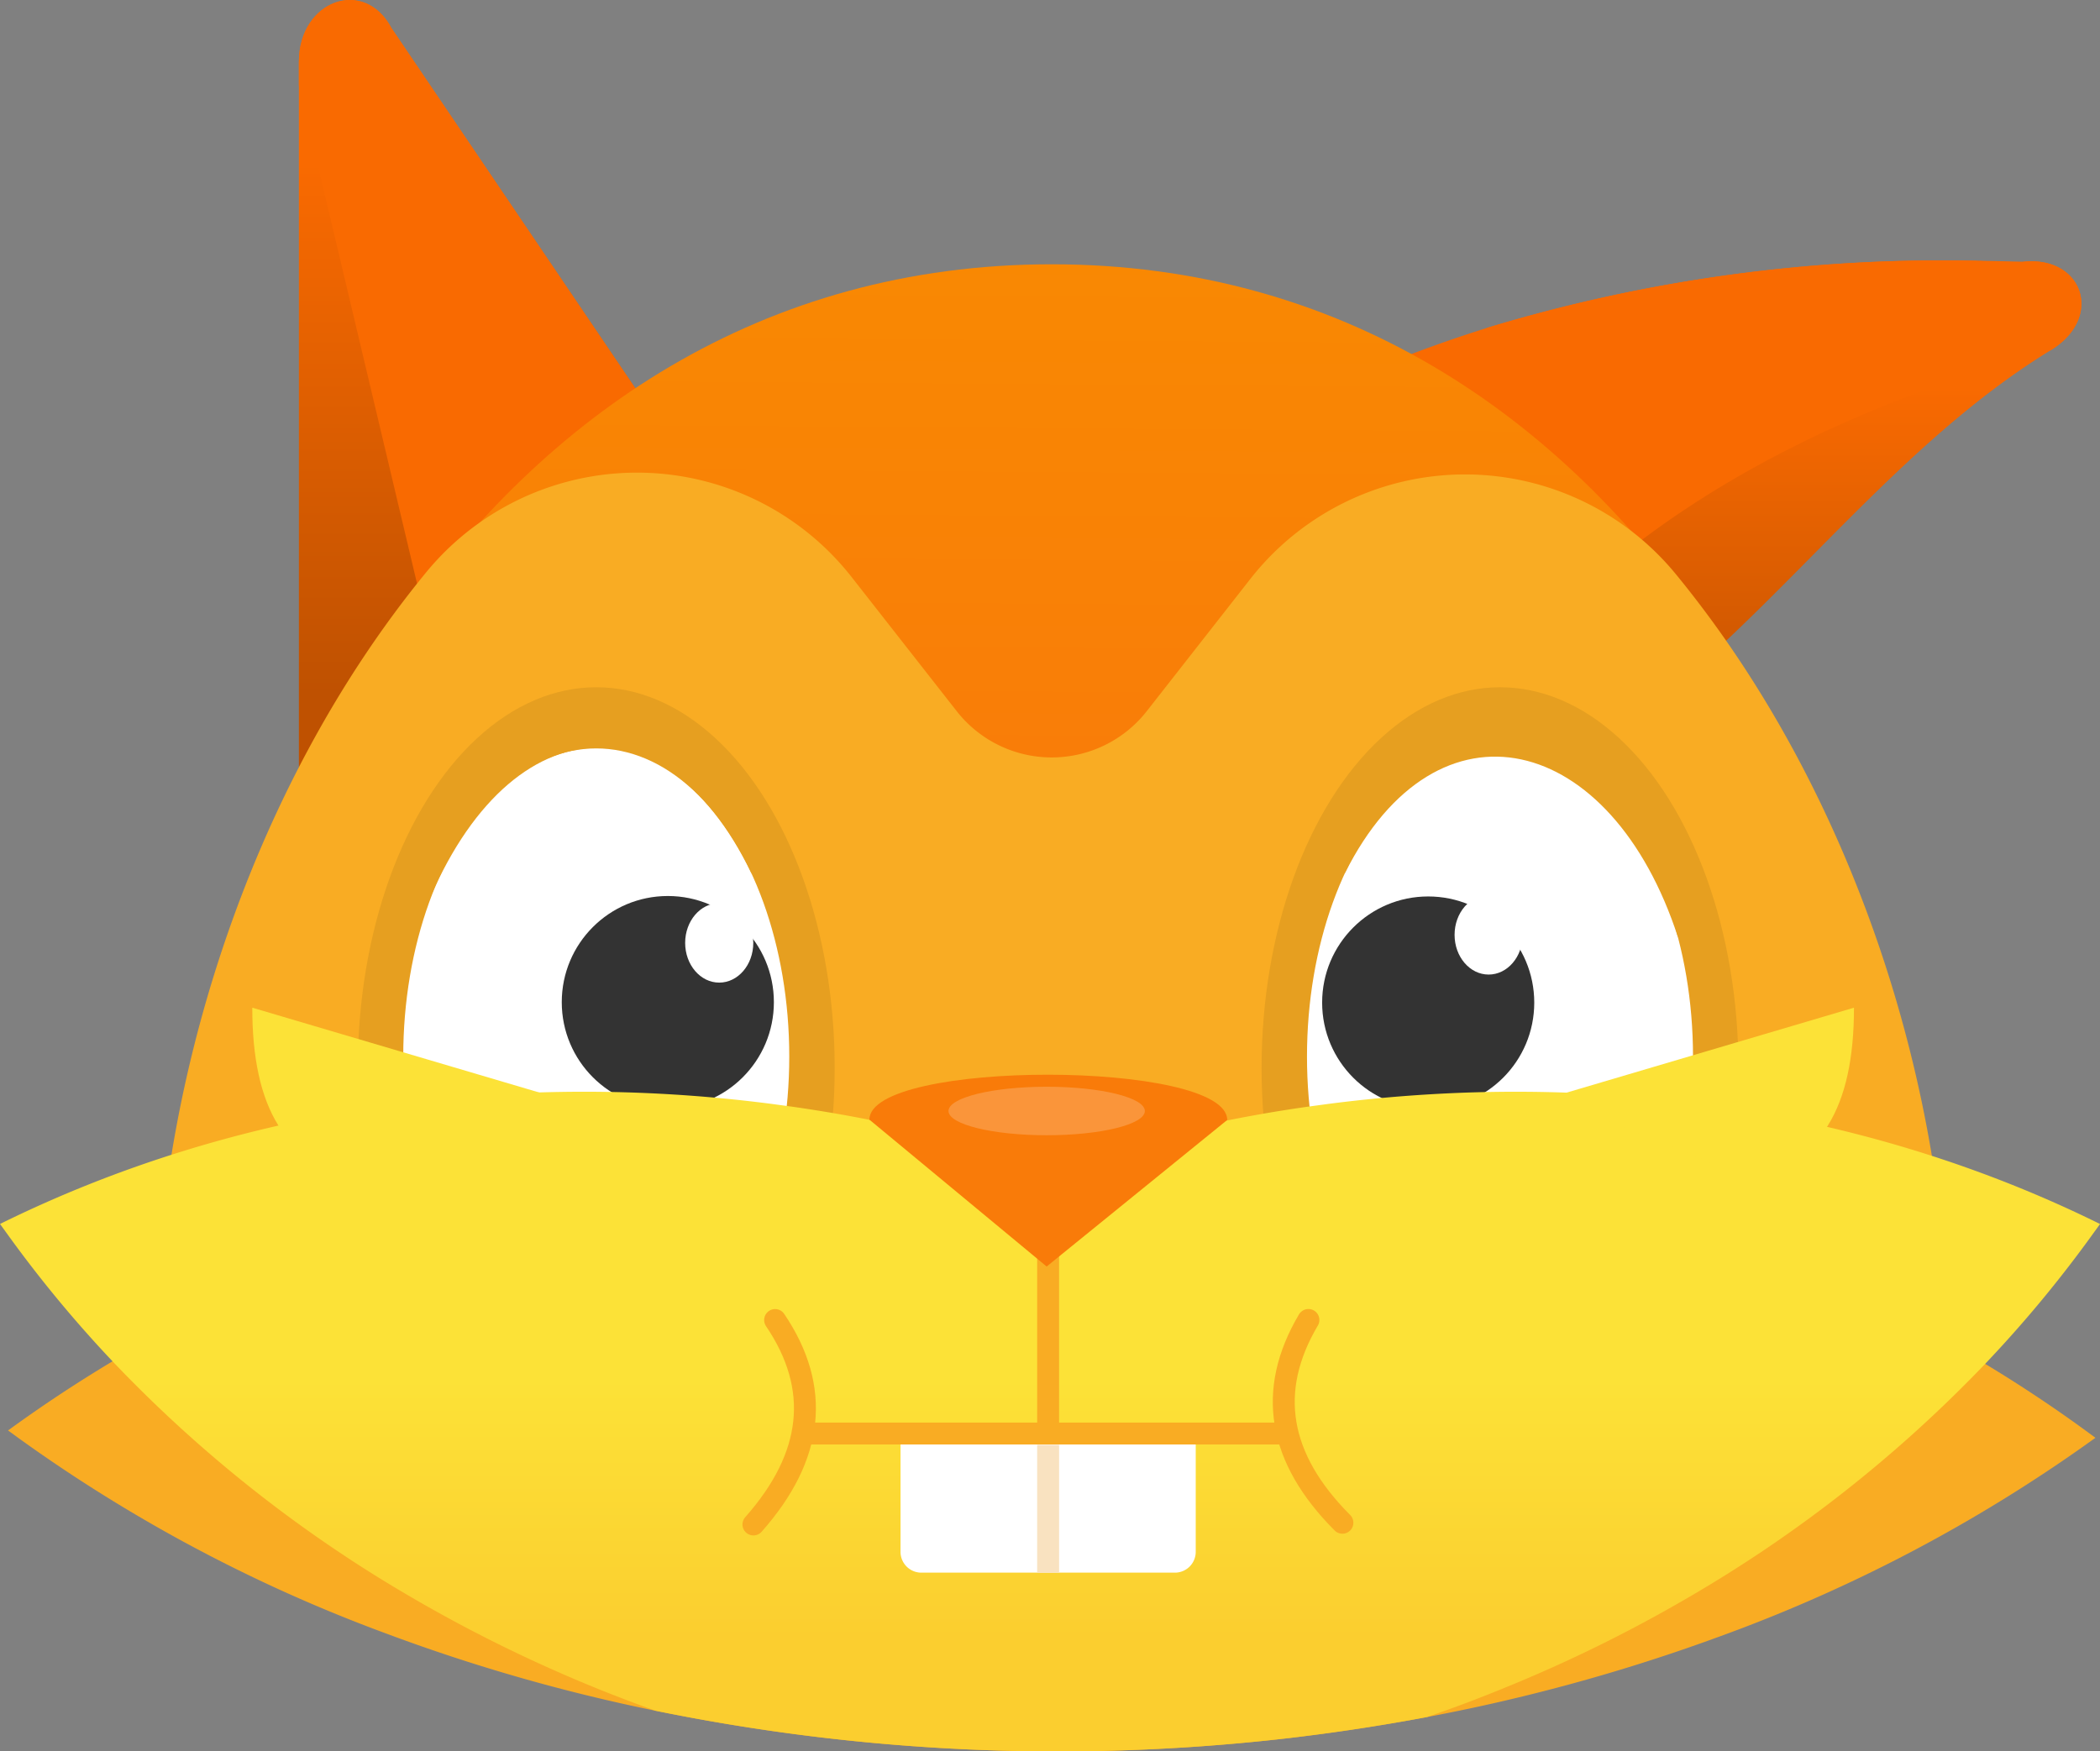
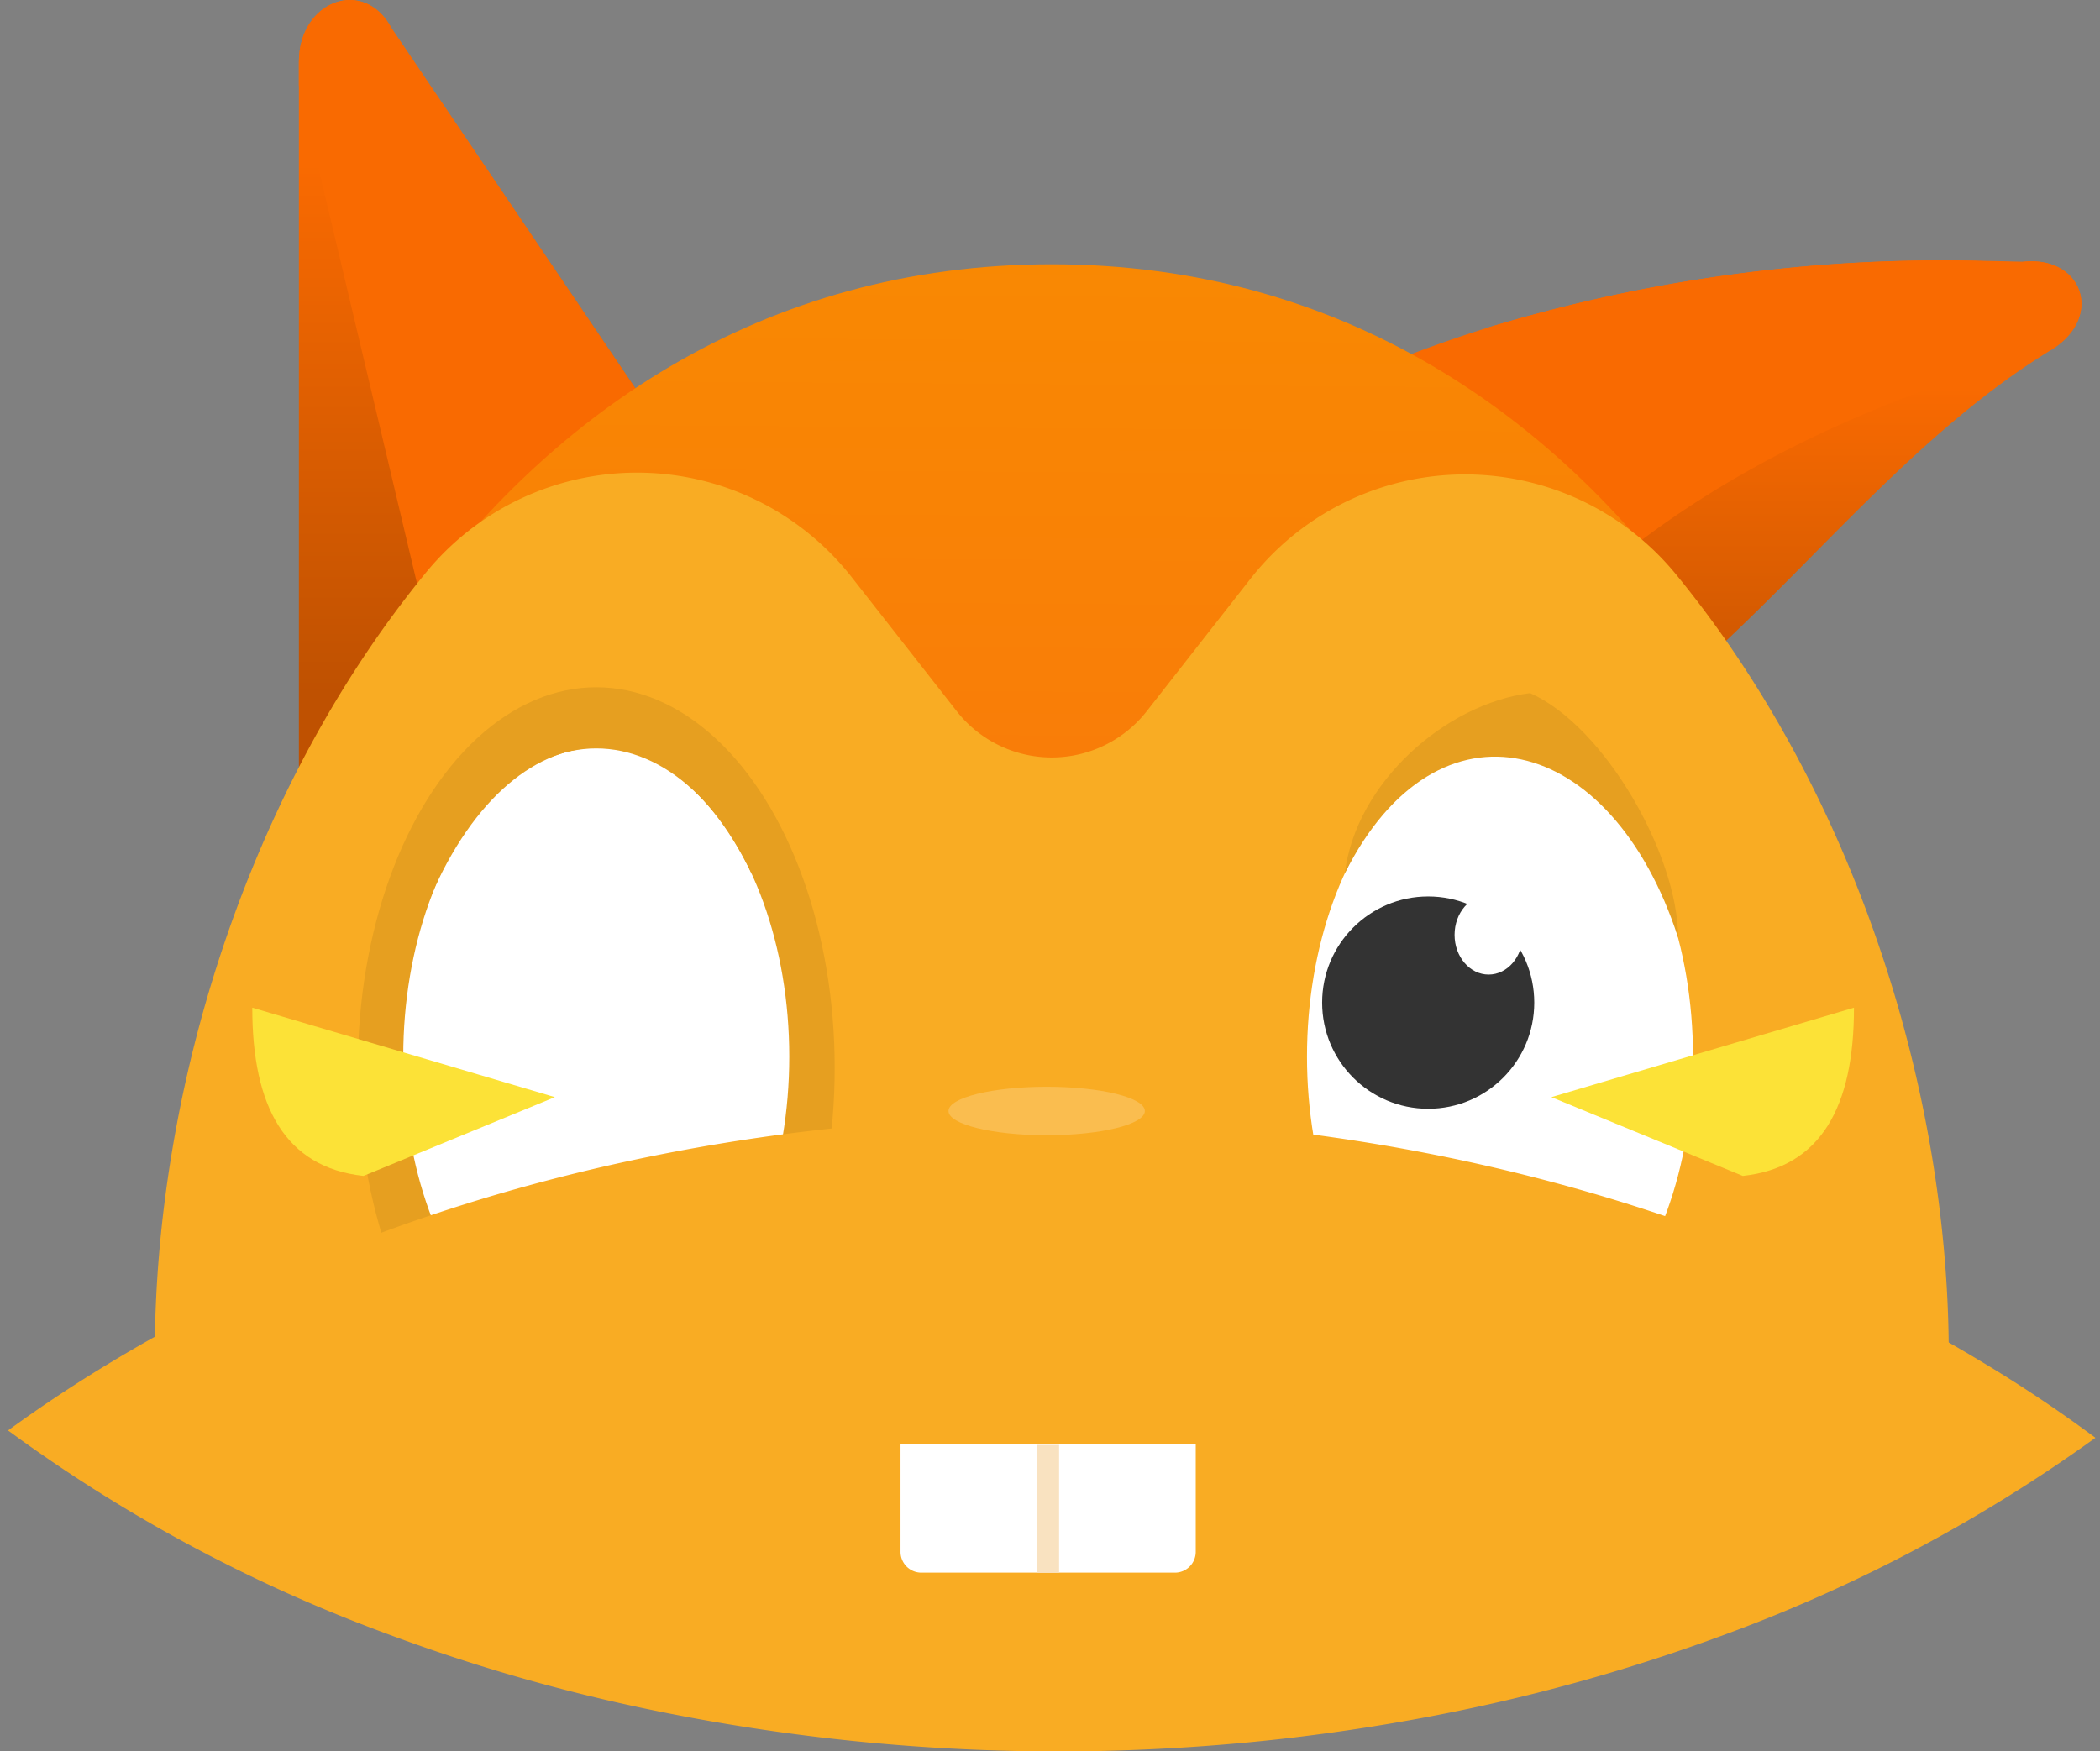
<svg xmlns="http://www.w3.org/2000/svg" xmlns:xlink="http://www.w3.org/1999/xlink" width="191.547" height="159.783" viewBox="0 0 191.547 159.783">
  <rect x="0" y="0" width="191.547" height="159.783" fill="#808080" stroke="none" />
  <defs>
    <style>.a{fill:url(#a);}.b{fill:#f96a01;}.c{fill:url(#b);}.d{fill:url(#c);}.e{fill:#f9ac23;}.f{fill:#e69f20;}.g,.n{fill:#fff;}.h{fill:#333;}.i{fill:url(#d);}.j,.k{fill:none;stroke-miterlimit:10;stroke-width:2px;}.j{stroke:#f9e2c0;}.k{stroke:#f9ac23;stroke-linecap:round;}.l{fill:#f97b09;}.m{fill:#fce237;}.n{opacity:0.2;}</style>
    <linearGradient id="a" x1="0.5" y1="0.224" x2="0.5" y2="0.869" gradientUnits="objectBoundingBox">
      <stop offset="0" stop-color="#f96a01" />
      <stop offset="1" stop-color="#bf5101" />
    </linearGradient>
    <linearGradient id="b" x1="0.5" y1="0.224" x2="0.5" y2="0.869" xlink:href="#a" />
    <linearGradient id="c" x1="0.503" y1="0.413" x2="0.508" y2="-0.147" gradientUnits="objectBoundingBox">
      <stop offset="0" stop-color="#f97b09" />
      <stop offset="1" stop-color="#f98d00" />
    </linearGradient>
    <linearGradient id="d" x1="0.5" y1="0.453" x2="0.5" y2="0.835" gradientUnits="objectBoundingBox">
      <stop offset="0" stop-color="#fce237" />
      <stop offset="1" stop-color="#fbce2f" />
    </linearGradient>
  </defs>
  <g transform="translate(-51.607 -296.671)">
    <g transform="translate(78.869 296.671)">
      <path class="a" d="M134.264,369.994H77.93V302.327c0-5.617,5.954-7.788,8.45-3.081Z" transform="translate(-77.93 -296.671)" />
      <path class="b" d="M77.93,302.328v2.133L91.694,362.51l19.17-27.1L86.381,299.242C83.885,294.54,77.93,296.714,77.93,302.328Z" transform="translate(-77.93 -296.671)" />
    </g>
    <g transform="translate(152.693 320.446)">
      <path class="c" d="M235.183,327.8c-17.617,10.8-29.009,30.48-47.651,39.8-10.357,5.178-20.713-5.178-25.167-14.271-2.082-2.7-4.163-5.437-6.328-7.964a48.859,48.859,0,0,0-6.825-6.763q5.049-1.942,10.15-3.822,5.1-1.864,10.253-3.6a122.1,122.1,0,0,1,14.136-5.406,143.045,143.045,0,0,1,44.628-6.131c1.409.01,2.816.052,4.226.1C238.072,319.115,240.1,324.791,235.183,327.8Z" transform="translate(-149.212 -319.628)" />
      <path class="b" d="M234.212,327.8c-20.724,5.624-41.437,15.98-53.865,34.622-3.045-12.179-8.078-26.337,2.433-36.652a143.045,143.045,0,0,1,44.628-6.131c1.419.083,2.827.124,4.226.1C237.1,319.115,239.131,324.791,234.212,327.8Z" transform="translate(-148.241 -319.628)" />
    </g>
    <path class="d" d="M226.7,419.444c0,28.208-35.69,28.931-79.717,28.931s-79.716-3.54-79.716-28.931c0-44.576,26.9-99.491,79.716-99.491S226.7,374.868,226.7,419.444Z" transform="translate(0.558 0.83)" />
    <path class="e" d="M228.872,418.8c0,28.2-36.632,28.926-81.818,28.926S65.237,444.179,65.237,418.8c0-24.223,8.462-51.5,24.718-71.352a24.877,24.877,0,0,1,38.84.379l9.592,12.243a11.008,11.008,0,0,0,17.332,0l9.454-12.072a24.873,24.873,0,0,1,38.831-.4C220.257,367.429,228.872,394.63,228.872,418.8Z" transform="translate(0.486 1.485)" />
-     <ellipse class="f" cx="21.747" cy="34.73" rx="21.747" ry="34.73" transform="translate(166.68 359.372)" />
    <ellipse class="f" cx="21.747" cy="34.73" rx="21.747" ry="34.73" transform="translate(84.247 359.372)" />
    <ellipse class="g" cx="17.605" cy="28.116" rx="17.605" ry="28.116" transform="translate(170.821 364.951)" />
    <ellipse class="g" cx="17.605" cy="28.116" rx="17.605" ry="28.116" transform="translate(88.388 364.951)" />
    <path class="e" d="M241.8,423.668q-4.427-3.231-9.154-6.079c-20.185-12.252-44.162-19.512-68.821-21.759l-.31-.031-1.4-.124q-7.5-.621-15.059-.611c-4.868,0-9.746.2-14.6.59-.528.031-1.046.083-1.575.124-.715.062-1.429.135-2.144.207-23.965,2.392-47.206,9.507-66.894,21.376q-4.925,2.952-9.527,6.307l.911.663A140.246,140.246,0,0,0,86.7,442.155a163.256,163.256,0,0,0,24.67,7.084,183.238,183.238,0,0,0,57.728,2.5c4.246-.5,8.473-1.139,12.646-1.926a166.439,166.439,0,0,0,26.534-7.291,140.568,140.568,0,0,0,34.436-18.186Z" transform="translate(0.025 3.509)" />
    <g transform="translate(172.203 378.334)">
      <ellipse class="h" cx="9.674" cy="9.685" rx="9.674" ry="9.685" transform="translate(0 0.124)" />
      <ellipse class="g" cx="3.107" cy="3.625" rx="3.107" ry="3.625" transform="translate(12.08)" />
    </g>
    <g transform="translate(102.847 378.417)">
-       <ellipse class="h" cx="9.674" cy="9.685" rx="9.674" ry="9.685" />
      <ellipse class="g" cx="3.107" cy="3.625" rx="3.107" ry="3.625" transform="translate(11.255 0.652)" />
    </g>
-     <path class="i" d="M172.718,393.961l-1.833.249c-2.931.414-5.852.932-8.741,1.543-1.657.352-3.293.725-4.93,1.139-3.314.829-6.6,1.771-9.828,2.858-3.242-1.087-6.525-2.03-9.839-2.858-1.678-.425-3.366-.808-5.064-1.16-2.848-.611-5.717-1.108-8.606-1.522l-1.833-.249c-23.986-3.117-48.718.217-70.436,10.947l.6.829a112.789,112.789,0,0,0,9.663,11.7,122.589,122.589,0,0,0,27.373,21.594A131.99,131.99,0,0,0,111.4,449.318a183.24,183.24,0,0,0,57.728,2.5c4.246-.5,8.472-1.139,12.646-1.926q3.713-1.274,7.343-2.776a130.827,130.827,0,0,0,16.395-8.078,122.6,122.6,0,0,0,27.166-21.366,112.681,112.681,0,0,0,9.88-11.931l.6-.829C221.436,394.179,196.7,390.844,172.718,393.961Z" transform="translate(0 3.43)" />
    <path class="g" d="M0,0H26.927a0,0,0,0,1,0,0V10.793a1.9,1.9,0,0,1-1.9,1.9H1.9a1.9,1.9,0,0,1-1.9-1.9V0A0,0,0,0,1,0,0Z" transform="translate(133.746 427.457)" />
    <line class="j" y1="11.66" transform="translate(147.21 428.493)" />
    <line class="k" y2="19.778" transform="translate(147.21 407.679)" />
    <line class="k" x2="43.498" transform="translate(125.461 427.457)" />
    <path class="k" d="M119.94,412.954q6.293,9.3-1.977,18.652" transform="translate(2.367 4.148)" />
-     <path class="l" d="M160.812,395.475c.005-5.488-32.629-5.519-32.635-.031l16.168,13.4Z" transform="translate(2.731 3.377)" />
    <path class="k" d="M166.919,412.95q-5.718,9.663,3.1,18.5" transform="translate(4.033 4.147)" />
    <path class="m" d="M101.426,393.6l-27.6-8.16c-.009,9.041,3.018,14.566,10.141,15.348Z" transform="translate(0.793 3.166)" />
    <path class="m" d="M188.24,393.6l27.6-8.16c.008,9.041-3.018,14.566-10.141,15.348Z" transform="translate(4.873 3.166)" />
    <ellipse class="n" cx="8.954" cy="2.212" rx="8.954" ry="2.212" transform="translate(138.123 395.819)" />
    <path class="f" d="M88.153,380.044c6.9-20.63,22.34-23.205,30.71-5.835-1-8.274-9.224-15.523-16.911-16.482C95.158,360.747,88.165,372.48,88.153,380.044Z" transform="translate(1.304 2.178)" />
    <path class="f" d="M200.449,380.044c-6.066-18.724-21.968-22.695-30.4-5.876,1-8.274,9.213-15.481,16.9-16.44C193.743,360.747,200.437,372.48,200.449,380.044Z" transform="translate(4.225 2.178)" />
  </g>
</svg>